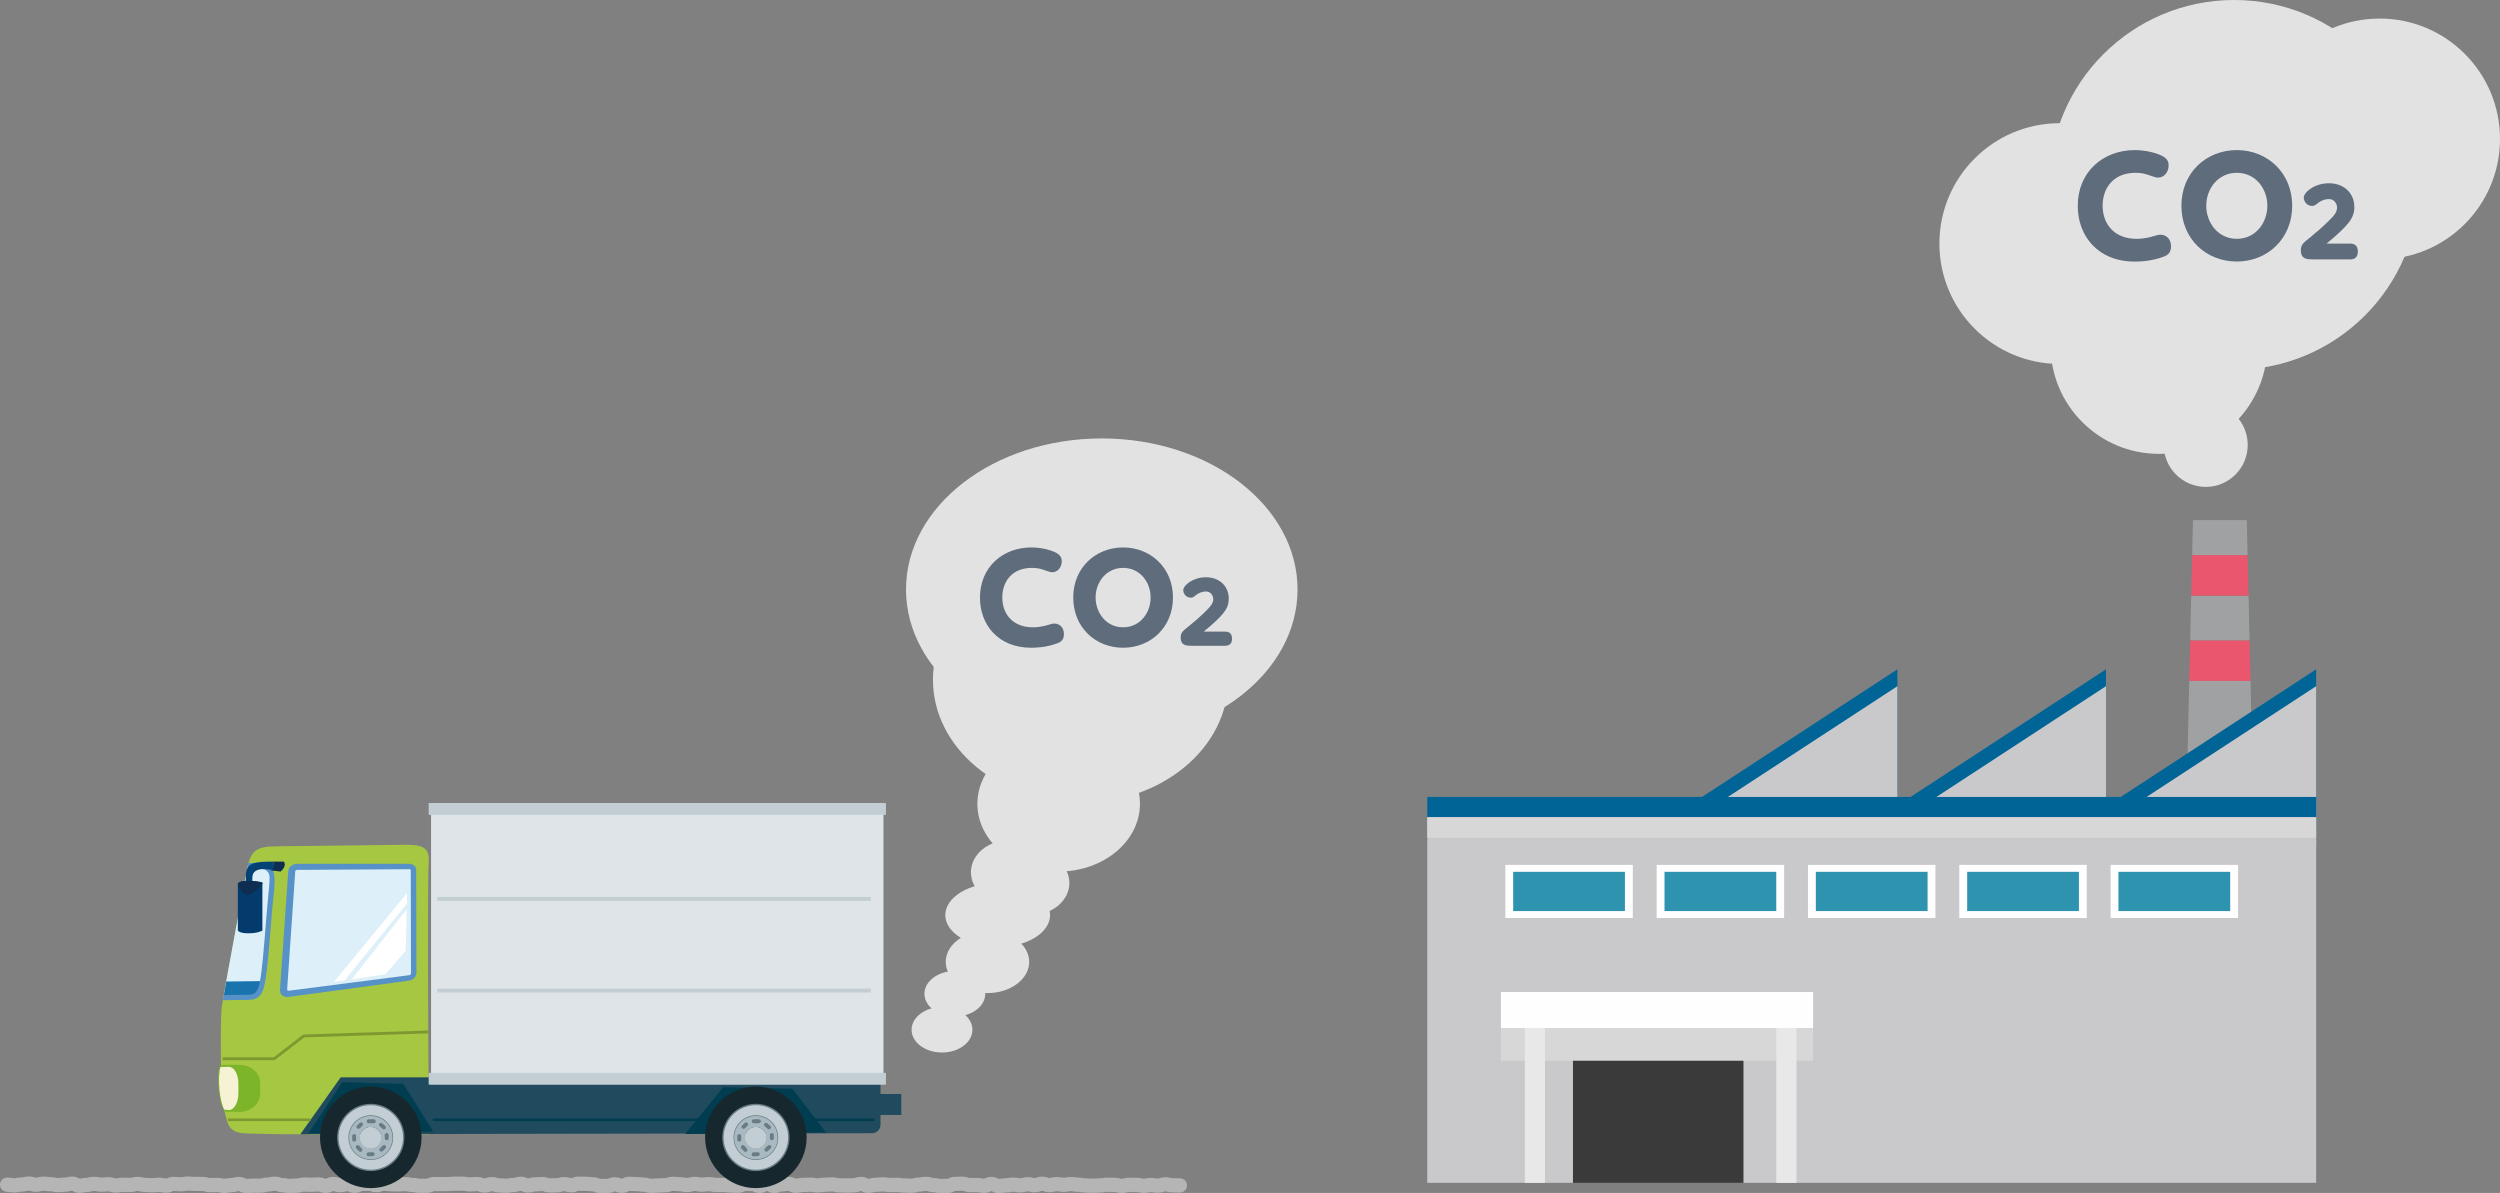
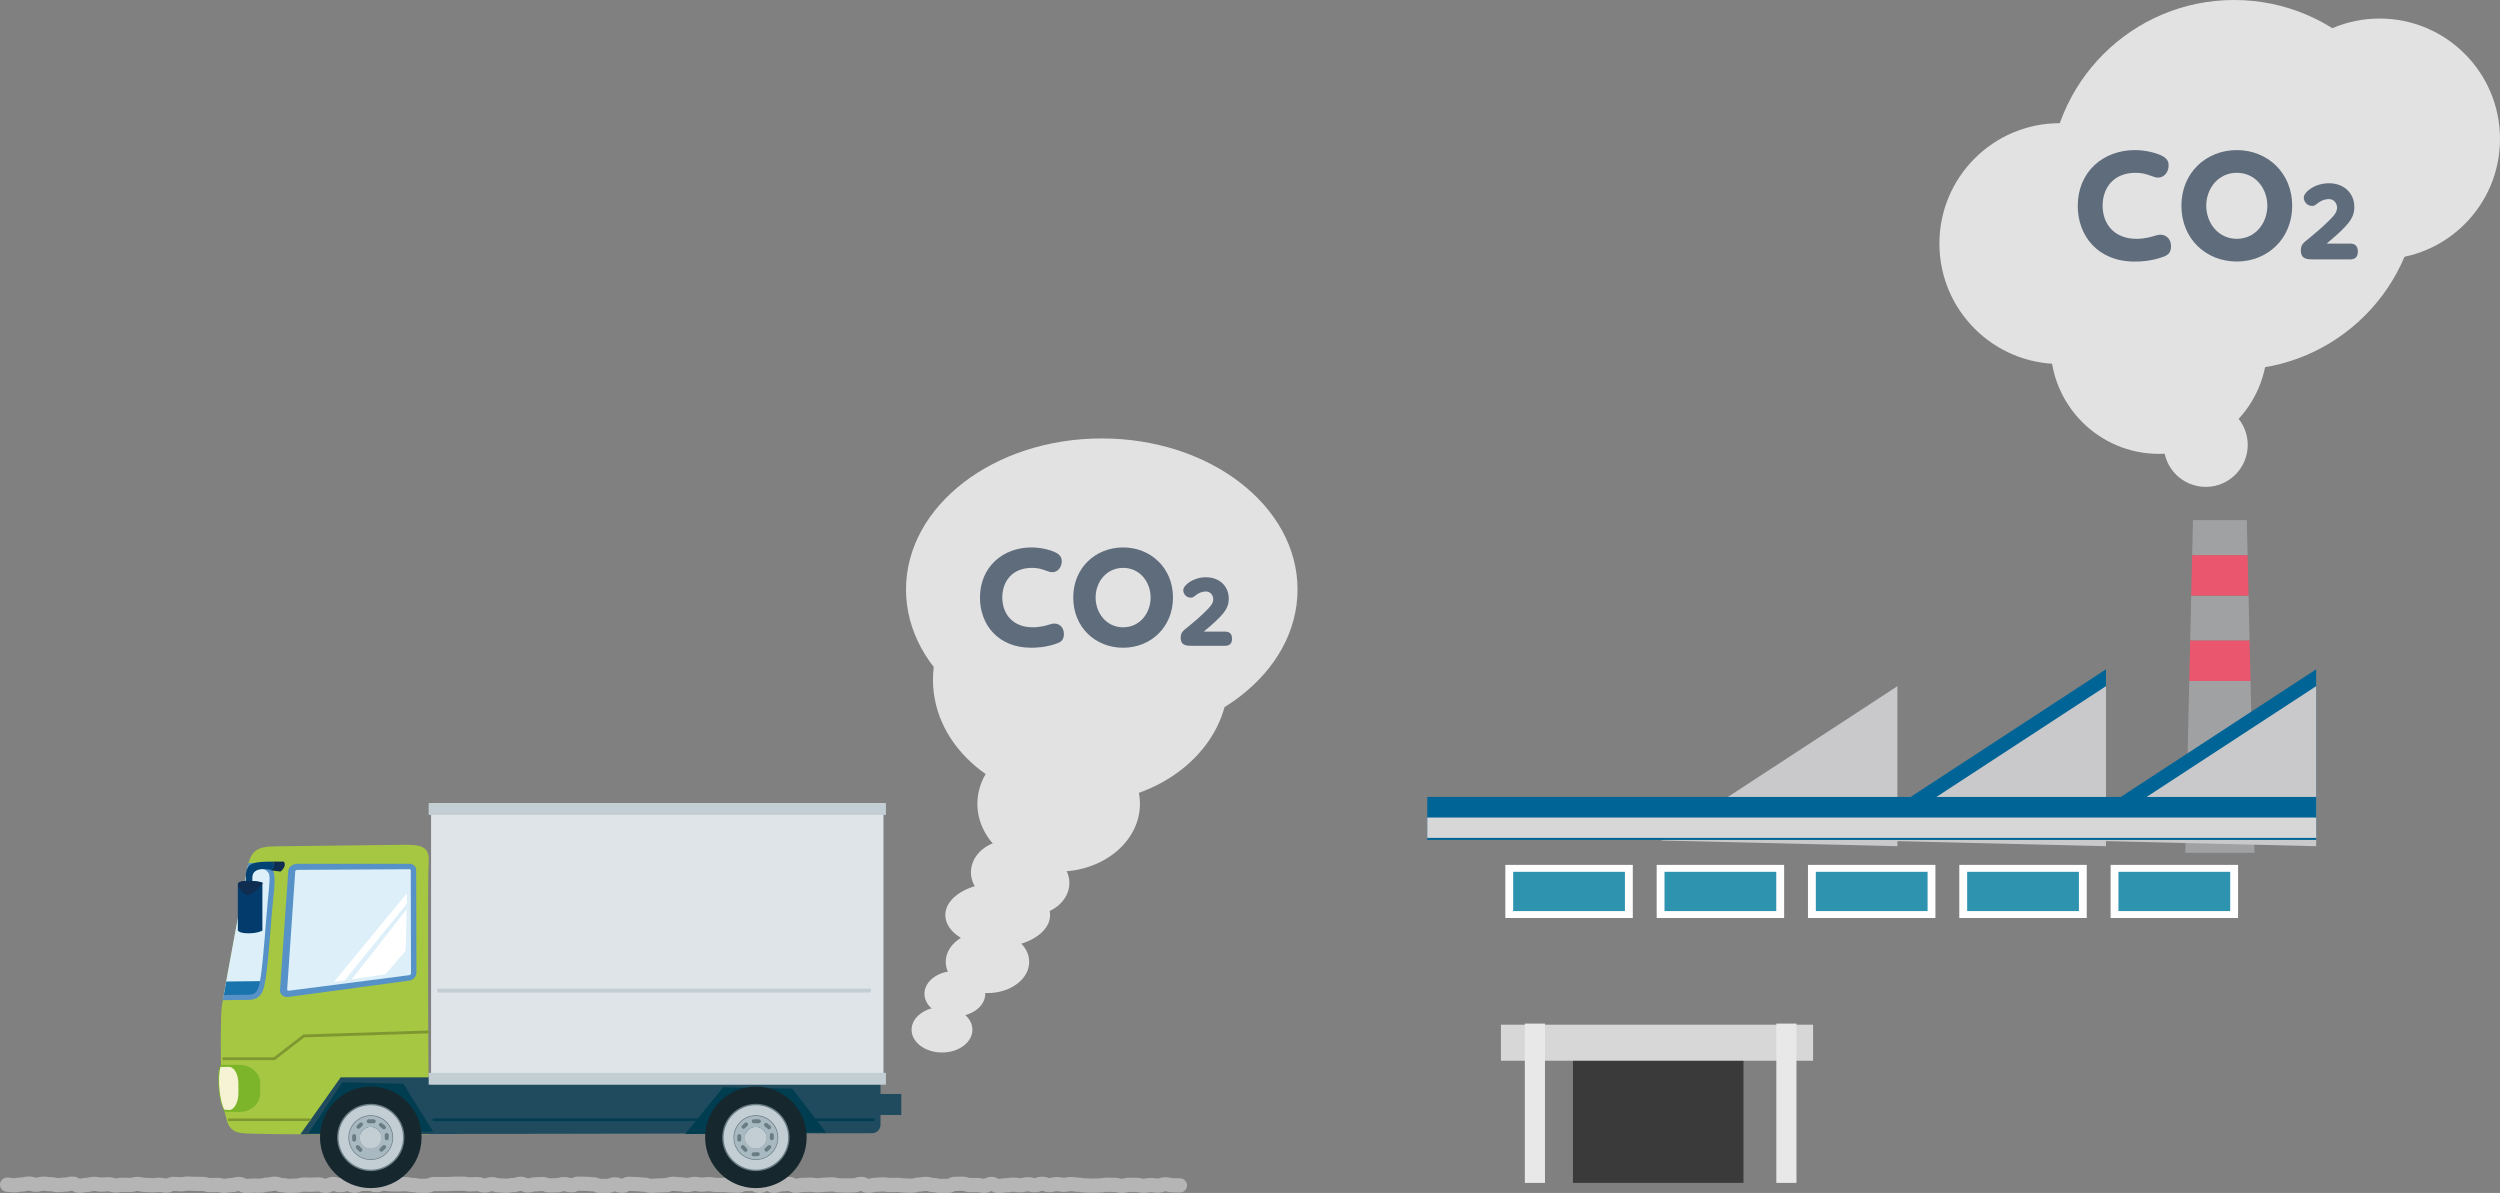
<svg xmlns="http://www.w3.org/2000/svg" viewBox="0 0 583.49 278.42">
  <rect x="0" y="0" width="583.49" height="278.42" fill="#808080" stroke="none" />
  <defs>
    <style>
      .cls-1 {
        fill: #16282e;
      }

      .cls-2 {
        fill: #a9b9c2;
      }

      .cls-3 {
        fill: #006596;
      }

      .cls-4 {
        fill: #a0a1a3;
      }

      .cls-5 {
        fill: #024274;
      }

      .cls-6 {
        fill: #3b3a3b;
      }

      .cls-7 {
        fill: #5692c7;
      }

      .cls-8 {
        fill: #697b83;
      }

      .cls-9 {
        fill: #7cb529;
      }

      .cls-10 {
        fill: #fefeff;
      }

      .cls-11 {
        isolation: isolate;
      }

      .cls-12 {
        fill: none;
        stroke: #b5b5b6;
        stroke-linecap: round;
        stroke-linejoin: round;
        stroke-width: 3.32px;
      }

      .cls-13 {
        fill: #204b5e;
      }

      .cls-14 {
        fill: #c9c9cb;
      }

      .cls-15 {
        fill: #fff;
      }

      .cls-16 {
        fill: #ddeff8;
      }

      .cls-17 {
        fill: #c3ced4;
      }

      .cls-18 {
        fill: #e2e2e3;
      }

      .cls-19 {
        fill: #2d93af;
      }

      .cls-20 {
        fill: #dee4e8;
      }

      .cls-21 {
        fill: #d7d7d8;
        mix-blend-mode: multiply;
      }

      .cls-22 {
        fill: #ea566d;
      }

      .cls-23 {
        fill: #003d50;
      }

      .cls-24 {
        fill: #1974ad;
      }

      .cls-25 {
        fill: #5f6c7c;
      }

      .cls-26 {
        fill: #a6c741;
      }

      .cls-27 {
        fill: #7e9730;
      }

      .cls-28 {
        fill: #023b6c;
      }

      .cls-29 {
        fill: #f5f3d4;
      }

      .cls-30 {
        fill: #e8e8e8;
      }

      .cls-31 {
        fill: #0e2d50;
      }
    </style>
  </defs>
  <g class="cls-11">
    <g id="_レイヤー_2" data-name="レイヤー 2">
      <g id="_新規デザインパーツ" data-name="新規デザインパーツ">
        <g>
          <g>
            <circle class="cls-18" cx="521.44" cy="43.15" r="43.15" />
            <circle class="cls-18" cx="480.75" cy="56.85" r="28.1" />
            <circle class="cls-18" cx="503.88" cy="80.64" r="25.29" />
            <circle class="cls-18" cx="514.81" cy="103.84" r="9.8" />
            <circle class="cls-18" cx="555.39" cy="32.43" r="28.1" />
          </g>
          <g>
            <ellipse class="cls-18" cx="230.47" cy="224.5" rx="9.74" ry="7.28" />
            <ellipse class="cls-18" cx="222.86" cy="231.94" rx="7.1" ry="5.31" />
            <ellipse class="cls-18" cx="219.86" cy="240.34" rx="7.1" ry="5.31" />
            <ellipse class="cls-18" cx="232.86" cy="213.57" rx="12.23" ry="7.49" />
            <ellipse class="cls-18" cx="247.09" cy="187.61" rx="18.97" ry="15.81" />
            <ellipse class="cls-18" cx="235.6" cy="203.58" rx="8.99" ry="7.49" />
            <ellipse class="cls-18" cx="240.6" cy="206.08" rx="8.99" ry="7.49" />
            <ellipse class="cls-18" cx="252.2" cy="158.67" rx="34.45" ry="28.71" />
            <ellipse class="cls-18" cx="257.15" cy="137.58" rx="45.69" ry="35.25" />
          </g>
          <g>
            <path class="cls-25" d="M228.72,139.49c0-7.17,5.36-11.72,12-11.72,2.57,0,5,.75,6,1.37,1,.64,1.09,1.34,1.09,1.87,0,1.34-.92,2.54-2.18,2.54-.45,0-.59-.03-1.76-.45-.89-.31-1.65-.56-2.99-.56-4.77,0-6.95,3.29-6.95,6.92.03,4.05,2.62,6.95,7.12,6.95.39,0,1.76,0,3.57-.56.73-.22,1.06-.31,1.51-.31.98,0,2.18.73,2.18,2.43,0,1.2-.5,1.76-1.4,2.12-2.76,1.09-5.55,1.09-6.25,1.09-7.7,0-11.94-5.39-11.94-11.69Z" />
            <path class="cls-25" d="M262.13,127.77c6.42,0,11.64,4.77,11.64,11.69s-5.19,11.72-11.64,11.72-11.64-4.74-11.64-11.72,5.25-11.69,11.64-11.69ZM262.13,146.41c3.96,0,6.42-3.38,6.42-6.95s-2.46-6.92-6.42-6.92-6.42,3.38-6.42,6.92,2.46,6.95,6.42,6.95Z" />
            <path class="cls-25" d="M285.84,147.41c.7,0,1.71.16,1.71,1.65,0,1.13-.52,1.67-1.71,1.67h-7.43c-1.44,0-2.84,0-2.84-1.89,0-1.19.45-1.55,1.96-2.74,1.03-.82,2.7-2.27,3.85-3.42,1.15-1.13,1.79-1.87,1.79-2.84,0-.78-.54-1.79-1.73-1.79-.82,0-1.61.33-2.16.74-.78.6-.91.7-1.36.7-1.09,0-1.75-.93-1.75-1.75,0-1.15,2.29-3.01,5.27-3.01,3.19,0,5.35,2.08,5.35,5,0,2.35-1.26,3.87-5.83,7.68h4.88Z" />
          </g>
          <g>
            <path class="cls-25" d="M484.94,48.05c0-7.97,5.95-13.02,13.33-13.02,2.85,0,5.55.84,6.67,1.52,1.12.71,1.21,1.49,1.21,2.08,0,1.49-1.02,2.82-2.42,2.82-.5,0-.65-.03-1.95-.5-.99-.34-1.83-.62-3.32-.62-5.3,0-7.72,3.66-7.72,7.69.03,4.5,2.92,7.72,7.91,7.72.43,0,1.95,0,3.97-.62.81-.25,1.18-.34,1.67-.34,1.08,0,2.42.81,2.42,2.7,0,1.33-.56,1.95-1.55,2.36-3.07,1.21-6.17,1.21-6.95,1.21-8.56,0-13.27-5.98-13.27-12.99Z" />
            <path class="cls-25" d="M522.06,35.03c7.13,0,12.93,5.3,12.93,12.99s-5.77,13.02-12.93,13.02-12.93-5.27-12.93-13.02,5.83-12.99,12.93-12.99ZM522.06,55.74c4.4,0,7.13-3.75,7.13-7.72s-2.73-7.69-7.13-7.69-7.13,3.75-7.13,7.69,2.73,7.72,7.13,7.72Z" />
            <path class="cls-25" d="M548.41,56.85c.78,0,1.9.17,1.9,1.84,0,1.25-.58,1.86-1.9,1.86h-8.25c-1.6,0-3.15,0-3.15-2.1,0-1.32.5-1.73,2.18-3.05,1.14-.91,3-2.53,4.28-3.8,1.28-1.25,1.99-2.07,1.99-3.15,0-.86-.61-1.99-1.92-1.99-.91,0-1.79.37-2.4.82-.86.67-1.02.78-1.51.78-1.21,0-1.94-1.04-1.94-1.94,0-1.28,2.55-3.35,5.86-3.35,3.54,0,5.94,2.31,5.94,5.55,0,2.61-1.4,4.3-6.48,8.54h5.42Z" />
          </g>
          <g>
            <polygon class="cls-15" points="188.22 248.38 194.15 248.54 204.61 238.89 204.83 232.73 188.22 248.38" />
            <polygon class="cls-15" points="183.33 248.41 186.25 248.4 204.83 231.25 204.83 228.73 183.33 248.41" />
          </g>
          <path class="cls-12" d="M1.66,276.5c.84,0,.84.14,1.69.14s.84-.18,1.69-.18.84-.22,1.69-.22.84.27,1.69.27.84-.24,1.69-.24.84.12,1.69.12.84.2,1.69.2.84-.1,1.69-.1.84-.23,1.69-.23.84.49,1.69.49.84-.2,1.69-.2.84-.24,1.69-.24.84.18,1.69.18.84-.09,1.69-.09.84.28,1.69.28.84-.16,1.69-.16.84.04,1.69.04.84-.24,1.69-.24.84.22,1.69.22.84.09,1.69.09.84-.11,1.69-.11.84.19,1.69.19.84-.39,1.69-.39.84.09,1.69.09.84-.17,1.69-.17.84.08,1.69.08.84.01,1.69.01.84.27,1.69.27.84-.05,1.69-.05.84.22,1.69.22.84-.18,1.69-.18.84-.26,1.69-.26.84.46,1.69.46.84-.07,1.69-.07.84,0,1.69,0,.84-.25,1.69-.25.84-.21,1.69-.21.84.35,1.69.35.84.17,1.69.17.84-.07,1.69-.07.84-.24,1.69-.24.84.04,1.69.04.84-.08,1.69-.08.84.35,1.69.35.84-.44,1.69-.44.84.27,1.69.27.84-.25,1.69-.25.84.4,1.69.4.84-.45,1.69-.45.84-.02,1.69-.02.84.32,1.69.32.84-.34,1.69-.34.84.13,1.69.13.84.04,1.68.04.84-.07,1.68-.07.84.19,1.68.19.84.19,1.68.19.84,0,1.68,0,.84-.4,1.68-.4.84.02,1.68.02.84-.02,1.68-.02.84-.09,1.68-.09.84.02,1.68.02.84.16,1.68.16.84-.09,1.68-.09.84.35,1.68.35.84-.33,1.68-.33.84.29,1.68.29.84.09,1.69.09.84-.17,1.69-.17.84-.29,1.69-.29.84.39,1.69.39.84-.25,1.69-.25.85-.09,1.69-.09.84.33,1.69.33.84-.04,1.69-.04.84-.26,1.69-.26.84.26,1.69.26.84-.36,1.69-.36.84.03,1.69.03.84.11,1.69.11.84.37,1.69.37.84,0,1.69,0,.84-.36,1.69-.36.84.34,1.69.34.84-.46,1.69-.46.84.07,1.69.07.84.12,1.69.12.84.28,1.69.28.84-.09,1.69-.09.84-.06,1.69-.06.85-.33,1.69-.33.85.11,1.69.11.84.18,1.69.18.84-.26,1.69-.26.84.17,1.69.17.84-.11,1.69-.11.84.18,1.69.18.84,0,1.69,0,.84.11,1.69.11.84.07,1.69.07.84-.4,1.69-.4.84.01,1.69.01.84.44,1.69.44.85-.51,1.69-.51.85.5,1.69.5.84-.35,1.69-.35.84-.11,1.69-.11.84.43,1.69.43.84-.2,1.69-.2.84-.05,1.69-.05.84.14,1.69.14.84-.13,1.69-.13.85-.08,1.69-.08.85.22,1.69.22.85.04,1.69.04.85-.04,1.69-.04.84-.33,1.69-.33.84.45,1.69.45.84-.25,1.69-.25.85-.09,1.69-.09.85.14,1.69.14.85-.04,1.69-.04.85.15,1.69.15.85.06,1.69.06.85-.27,1.69-.27.85-.16,1.69-.16.85.28,1.69.28.85.21,1.69.21.85-.03,1.69-.03.85-.46,1.69-.46.85-.04,1.69-.04.85.31,1.69.31.84,0,1.69,0,.84.18,1.69.18.84-.43,1.69-.43.84.47,1.69.47.84-.15,1.69-.15.85-.16,1.69-.16.85.15,1.69.15.85-.25,1.69-.25.84.23,1.69.23.85-.34,1.69-.34.85.32,1.69.32.85-.23,1.69-.23.85.16,1.69.16.85-.17,1.69-.17.85.15,1.69.15.85.16,1.69.16.85.07,1.69.07.85-.07,1.69-.07.85-.16,1.69-.16.85.02,1.69.02.84.25,1.69.25.85-.25,1.7-.25.85.01,1.69.01.85.21,1.69.21.85-.17,1.7-.17.85.14,1.69.14.85-.31,1.7-.31.85.22,1.7.22.85.04,1.7.04" />
          <g>
            <g>
              <g>
                <path class="cls-26" d="M100.11,264.74c-22.5.04-37.3.02-39.88-.12-3.63-.19-6.53.47-7.39-3.57-1.6-4.15-1.4-22.44-1.12-25.8.13-1.44,5.82-31.51,5.82-31.51.19-.9.27-1.61.46-2.29.79-2.81,2.01-3.92,6.44-3.92,10.3-.13,20.09-.24,29.14-.35,4.12-.05,6.74.02,6.48,3.91-.39,5.83.04,63.65.04,63.65Z" />
                <path class="cls-13" d="M79.52,251.45h125.99v11.06c0,1.09-.88,1.98-1.98,1.98-13.8.03-96.32.19-133.43.24l9.42-13.29Z" />
                <g>
                  <path class="cls-27" d="M204.25,247.47h-103c-.16,0-.3-.13-.3-.3s.13-.3.3-.3h103c.17,0,.3.13.3.3s-.13.3-.3.3Z" />
                  <path class="cls-23" d="M203.84,261.65h-102.59c-.16,0-.3-.13-.3-.3s.13-.3.3-.3h102.59c.17,0,.3.13.3.3s-.13.3-.3.3Z" />
                  <path class="cls-27" d="M72.43,261.65h-19.09c-.07,0-.13-.13-.13-.3s.06-.3.13-.3h19.09c.07,0,.13.13.13.3s-.06.3-.13.3Z" />
                </g>
                <polygon class="cls-23" points="72.01 264.5 79.89 252.57 94.14 252.95 101.11 264.12 72.01 264.5" />
                <polygon class="cls-23" points="159.9 264.68 168.81 253.74 184.92 254.1 192.8 264.32 159.9 264.68" />
                <rect class="cls-20" x="100.61" y="187.44" width="105.59" height="65.62" />
                <rect class="cls-17" x="100.05" y="187.44" width="106.72" height="2.75" />
                <rect class="cls-17" x="100.05" y="250.4" width="106.72" height="2.75" />
                <g>
                  <path class="cls-16" d="M57.85,202.12c2.33-.03.89-.12.89-.12,2.27-.02,5.32.01,4.74,4.01-.57,3.93-1.42,21-2.52,24.46-.83,2.62-2.44,2.3-4.56,2.31l-4.28.07c.16-1.14,5.48-30.14,5.72-30.73Z" />
                  <path class="cls-24" d="M52.13,232.86l3.89-.08c2.12,0,3.72.31,4.56-2.31.34-1.07.01.01.33-1.48,0,0-7.84.09-8.1.09l-.68,3.78Z" />
                  <path class="cls-7" d="M63.36,202.67c-1.14-1.3-3.24-1.28-4.62-1.27-.18,0,1.58,0-.73.02-.07.16-.24.97-.3,1.17,6.31-.02.88,0,1.03,0,1.23,0,2.94-.03,3.72.86.45.51.51,1.1.43,2.47-.08,1.46-.45,4.57-.73,8.2-.48,6.25-1.09,14.02-1.77,16.17-.62,1.93-1.58,1.92-3.36,1.9h-.63s-4.18.04-4.18.04c-.05.26-.18,1.09-.18,1.21.06,0,4.37-.06,4.37-.06h.62c1.88.03,3.63.05,4.51-2.73.72-2.28,1.3-9.8,1.82-16.44.28-3.6.69-6.51.72-8.12.03-1.5-.02-2.64-.71-3.43Z" />
                </g>
                <g>
                  <path class="cls-9" d="M60.72,255.27c0,2.35-2.17,4.26-4.84,4.26l-3.39-.05c-1.54-1.72-2.21-10.34-.82-10.94h4.22c2.68,0,4.84,1.91,4.84,4.26v2.47Z" />
                  <path class="cls-29" d="M55.64,255.17c0,2.16-.98,3.9-2.19,3.9l-1.08-.08c-1.03-1.69-1.7-7.22-.9-9.96,1.33,0,1.98-.03,1.98-.03,1.21,0,2.19,1.75,2.19,3.9v2.26Z" />
                </g>
              </g>
              <g>
                <path class="cls-1" d="M86.54,253.6c-6.54,0-11.85,5.31-11.85,11.85s5.31,11.85,11.85,11.85,11.85-5.31,11.85-11.85-5.31-11.85-11.85-11.85ZM86.54,273.17c-4.25,0-7.69-3.44-7.69-7.69s3.44-7.69,7.69-7.69,7.69,3.44,7.69,7.69-3.44,7.69-7.69,7.69Z" />
                <g>
                  <path class="cls-17" d="M86.54,257.79c-4.25,0-7.69,3.44-7.69,7.69s3.44,7.69,7.69,7.69,7.69-3.44,7.69-7.69-3.44-7.69-7.69-7.69ZM86.54,270.57c-2.79,0-5.06-2.26-5.06-5.06s2.26-5.06,5.06-5.06,5.06,2.26,5.06,5.06-2.26,5.06-5.06,5.06Z" />
                  <path class="cls-8" d="M86.54,273.34c-4.33,0-7.86-3.52-7.86-7.86s3.53-7.86,7.86-7.86,7.86,3.52,7.86,7.86-3.53,7.86-7.86,7.86ZM86.54,257.95c-4.15,0-7.53,3.38-7.53,7.53s3.38,7.53,7.53,7.53,7.53-3.38,7.53-7.53-3.38-7.53-7.53-7.53ZM86.54,270.73c-2.88,0-5.22-2.34-5.22-5.22s2.34-5.22,5.22-5.22,5.22,2.34,5.22,5.22-2.34,5.22-5.22,5.22ZM86.54,260.62c-2.7,0-4.89,2.19-4.89,4.89s2.19,4.89,4.89,4.89,4.89-2.19,4.89-4.89-2.19-4.89-4.89-4.89Z" />
                </g>
                <path class="cls-2" d="M86.54,260.46c-2.79,0-5.06,2.26-5.06,5.06s2.26,5.06,5.06,5.06,5.06-2.26,5.06-5.06-2.26-5.06-5.06-5.06ZM86.5,268.09c-1.4,0-2.54-1.14-2.54-2.54s1.14-2.54,2.54-2.54,2.54,1.14,2.54,2.54-1.14,2.54-2.54,2.54Z" />
                <path class="cls-8" d="M87.24,262.16h-1.2c-.25,0-.46-.21-.46-.46s.2-.46.46-.46h1.2c.25,0,.46.21.46.46s-.2.46-.46.46Z" />
                <path class="cls-8" d="M83.65,263.46c-.12,0-.24-.05-.33-.14-.18-.18-.17-.47.02-.65l.6-.57c.18-.18.47-.17.65.01.18.18.17.47-.02.65l-.6.57c-.09.09-.2.13-.32.13Z" />
                <path class="cls-8" d="M82.66,266.45c-.25,0-.46-.21-.46-.46v-.83c0-.25.2-.46.46-.46s.46.21.46.46v.83c0,.25-.2.46-.46.46Z" />
                <path class="cls-8" d="M84.11,268.84c-.12,0-.24-.05-.33-.14l-.63-.67c-.17-.18-.16-.47.02-.65.18-.17.47-.16.65.02l.63.67c.17.18.16.47-.02.65-.09.08-.2.12-.31.12Z" />
-                 <path class="cls-8" d="M86,269.87c-.24,0-.45-.19-.46-.44,0-.25.19-.46.44-.47l.98-.04h.02c.24,0,.45.19.46.44,0,.25-.19.46-.44.47l-.98.04h-.02Z" />
                <path class="cls-8" d="M89,268.8c-.12,0-.24-.05-.33-.14-.18-.18-.17-.47.01-.65l.66-.64c.18-.17.47-.17.65.01.18.18.17.47-.01.65l-.66.64c-.09.09-.2.13-.32.13Z" />
                <path class="cls-8" d="M90.26,266.12c-.25,0-.46-.21-.46-.46v-.75c0-.25.2-.46.46-.46s.46.21.46.46v.75c0,.25-.2.46-.46.46Z" />
                <path class="cls-8" d="M89.62,263.59c-.1,0-.21-.03-.29-.11l-.72-.6c-.19-.16-.22-.45-.06-.64.16-.19.45-.22.64-.06l.72.6c.19.16.22.45.06.64-.09.11-.22.17-.35.17Z" />
                <path class="cls-17" d="M86.5,268.09c-1.4,0-2.54-1.14-2.54-2.54s1.14-2.54,2.54-2.54,2.54,1.14,2.54,2.54-1.14,2.54-2.54,2.54Z" />
              </g>
              <g>
                <path class="cls-1" d="M176.42,253.6c-6.54,0-11.85,5.31-11.85,11.85s5.31,11.85,11.85,11.85,11.85-5.31,11.85-11.85-5.31-11.85-11.85-11.85ZM176.42,273.17c-4.25,0-7.69-3.44-7.69-7.69s3.44-7.69,7.69-7.69,7.69,3.44,7.69,7.69-3.44,7.69-7.69,7.69Z" />
                <g>
                  <path class="cls-17" d="M176.42,257.79c-4.25,0-7.69,3.44-7.69,7.69s3.44,7.69,7.69,7.69,7.69-3.44,7.69-7.69-3.44-7.69-7.69-7.69ZM176.42,270.57c-2.79,0-5.06-2.26-5.06-5.06s2.26-5.06,5.06-5.06,5.06,2.26,5.06,5.06-2.26,5.06-5.06,5.06Z" />
                  <path class="cls-8" d="M176.42,273.34c-4.33,0-7.86-3.52-7.86-7.86s3.52-7.86,7.86-7.86,7.86,3.52,7.86,7.86-3.52,7.86-7.86,7.86ZM176.42,257.95c-4.15,0-7.53,3.38-7.53,7.53s3.38,7.53,7.53,7.53,7.53-3.38,7.53-7.53-3.38-7.53-7.53-7.53ZM176.42,270.73c-2.88,0-5.22-2.34-5.22-5.22s2.34-5.22,5.22-5.22,5.22,2.34,5.22,5.22-2.34,5.22-5.22,5.22ZM176.42,260.62c-2.7,0-4.89,2.19-4.89,4.89s2.19,4.89,4.89,4.89,4.89-2.19,4.89-4.89-2.19-4.89-4.89-4.89Z" />
                </g>
                <path class="cls-2" d="M176.42,260.46c-2.79,0-5.06,2.26-5.06,5.06s2.26,5.06,5.06,5.06,5.06-2.26,5.06-5.06-2.26-5.06-5.06-5.06ZM176.39,268.09c-1.4,0-2.54-1.14-2.54-2.54s1.14-2.54,2.54-2.54,2.54,1.14,2.54,2.54-1.14,2.54-2.54,2.54Z" />
                <path class="cls-8" d="M177.12,262.16h-1.2c-.25,0-.46-.21-.46-.46s.2-.46.46-.46h1.2c.25,0,.46.21.46.46s-.2.46-.46.46Z" />
                <path class="cls-8" d="M173.53,263.46c-.12,0-.24-.05-.33-.14-.18-.18-.17-.47.02-.65l.6-.57c.18-.18.47-.17.65.01.18.18.17.47-.02.65l-.6.57c-.09.09-.2.13-.32.13Z" />
                <path class="cls-8" d="M172.54,266.45c-.25,0-.46-.21-.46-.46v-.83c0-.25.2-.46.46-.46s.46.21.46.46v.83c0,.25-.2.46-.46.46Z" />
                <path class="cls-8" d="M173.99,268.84c-.12,0-.24-.05-.33-.14l-.63-.67c-.17-.18-.16-.47.02-.65.18-.17.47-.16.65.02l.63.67c.17.18.16.47-.02.65-.09.08-.2.12-.31.12Z" />
                <path class="cls-8" d="M175.88,269.87c-.24,0-.45-.19-.46-.44,0-.25.19-.46.44-.47l.98-.04h.02c.24,0,.45.19.46.44,0,.25-.19.46-.44.47l-.98.04h-.02Z" />
                <path class="cls-8" d="M178.88,268.8c-.12,0-.24-.05-.33-.14-.18-.18-.17-.47.01-.65l.66-.64c.18-.17.47-.17.65.01.18.18.17.47-.01.65l-.66.64c-.09.09-.2.13-.32.13Z" />
                <path class="cls-8" d="M180.14,266.12c-.25,0-.46-.21-.46-.46v-.75c0-.25.2-.46.46-.46s.46.21.46.46v.75c0,.25-.2.46-.46.46Z" />
                <path class="cls-8" d="M179.5,263.59c-.1,0-.21-.03-.29-.11l-.72-.6c-.19-.16-.22-.45-.06-.64.16-.19.45-.22.64-.06l.72.6c.19.16.22.45.06.64-.09.11-.22.17-.35.17Z" />
                <path class="cls-17" d="M176.39,268.09c-1.4,0-2.54-1.14-2.54-2.54s1.14-2.54,2.54-2.54,2.54,1.14,2.54,2.54-1.14,2.54-2.54,2.54Z" />
              </g>
              <g>
                <path class="cls-31" d="M66.24,201.1c.81,1.12-.77,2.32-.77,2.32l-2.25-.28c1.08-.92.5-2.04.5-2.04h2.53Z" />
                <path class="cls-5" d="M63.27,203.03c1.17-.29.45-1.93.45-1.93-4.43.01-6.18.2-6.36,3.2v3.16h1.51s.03-2.72.03-2.72c.09-2.76,4.38-1.71,4.38-1.71Z" />
                <path class="cls-28" d="M61.24,206.02v11.17s-.99.64-3.25.64-2.48-.68-2.48-.68v-10.89s.09-.68,2.35-.68c2.89,0,3.38.44,3.38.44Z" />
                <path class="cls-31" d="M55.55,206.74s1.22,2.16,2.3,2.16,3.43-2.64,3.43-2.64v-.24s-1.94-.44-3.43-.44-2.12.36-2.16.48c-.05.12-.14.68-.14.68Z" />
              </g>
              <g>
                <path class="cls-7" d="M95.55,228.86l-28.14,3.81c-1.21.17-2.13-.55-2.06-1.61l1.93-27.79c.06-.92,1.02-1.66,2.13-1.66h26.18c.86,0,1.55.65,1.55,1.44l.06,23.94c0,.9-.73,1.74-1.65,1.87Z" />
                <path class="cls-16" d="M67.41,231.22c-.15.02-.24-.02-.29-.06-.05-.04-.1-.11-.1-.24l1.89-27.58c0-.14.23-.31.49-.31l26.18-.16c.17,0,.29.1.29.19l.06,24.1c0,.21-.18.41-.39.44l-28.14,3.63Z" />
              </g>
              <g>
                <polygon class="cls-15" points="82.1 228.57 89.98 227.39 94.69 221.87 94.91 212.24 82.1 228.57" />
                <polygon class="cls-15" points="77.95 229.16 80.43 228.82 95.01 210.85 94.96 208.5 77.95 229.16" />
              </g>
              <polygon class="cls-27" points="64.11 247.43 51.96 247.43 51.96 246.77 63.89 246.77 70.79 241.45 70.9 241.45 100.11 240.51 100.13 241.18 71.02 242.11 64.11 247.43" />
            </g>
            <rect class="cls-13" x="205.18" y="255.33" width="5.18" height="4.9" />
          </g>
          <g>
            <g>
              <polygon class="cls-4" points="524.39 121.39 511.83 121.39 511.64 129.57 524.58 129.57 524.39 121.39" />
              <polygon class="cls-4" points="511.42 139.02 511.18 149.49 525.04 149.49 524.8 139.02 511.42 139.02" />
              <polygon class="cls-4" points="510.04 199.04 526.18 199.04 525.26 158.93 510.96 158.93 510.04 199.04" />
              <polygon class="cls-22" points="524.58 129.57 511.64 129.57 511.42 139.02 524.8 139.02 524.58 129.57" />
              <polygon class="cls-22" points="510.96 158.93 525.26 158.93 525.04 149.49 511.18 149.49 510.96 158.93" />
            </g>
            <g>
              <g>
                <polygon class="cls-3" points="540.58 193.56 540.58 156.21 485.44 192.23 540.58 193.56" />
                <polygon class="cls-14" points="540.58 197.5 540.58 160.15 485.44 196.17 540.58 197.5" />
                <polygon class="cls-3" points="491.53 193.56 491.53 156.21 436.39 192.23 491.53 193.56" />
                <polygon class="cls-14" points="491.53 197.5 491.53 160.15 436.39 196.17 491.53 197.5" />
-                 <polygon class="cls-3" points="442.85 193.56 442.85 156.21 387.72 192.23 442.85 193.56" />
                <polygon class="cls-14" points="442.85 197.5 442.85 160.15 387.72 196.17 442.85 197.5" />
              </g>
              <rect class="cls-3" x="333.12" y="186" width="207.46" height="10.03" />
-               <rect class="cls-14" x="333.12" y="190.69" width="207.46" height="85.38" />
              <rect class="cls-21" x="333.12" y="190.81" width="207.46" height="4.75" />
              <g>
                <g>
                  <rect class="cls-10" x="351.34" y="201.86" width="29.75" height="12.4" />
                  <rect class="cls-19" x="353.17" y="203.48" width="26.08" height="9.16" />
                </g>
                <g>
                  <rect class="cls-10" x="386.66" y="201.86" width="29.75" height="12.4" />
                  <rect class="cls-19" x="388.49" y="203.48" width="26.08" height="9.16" />
                </g>
                <g>
                  <rect class="cls-10" x="421.97" y="201.86" width="29.75" height="12.4" />
                  <rect class="cls-19" x="423.81" y="203.48" width="26.08" height="9.16" />
                </g>
                <g>
                  <rect class="cls-10" x="457.29" y="201.86" width="29.75" height="12.4" />
                  <rect class="cls-19" x="459.13" y="203.48" width="26.08" height="9.16" />
                </g>
                <g>
                  <rect class="cls-10" x="492.61" y="201.86" width="29.75" height="12.4" />
                  <rect class="cls-19" x="494.44" y="203.48" width="26.08" height="9.16" />
                </g>
              </g>
              <g>
                <rect class="cls-6" x="367.12" y="240.78" width="39.8" height="35.3" />
                <rect class="cls-21" x="350.31" y="239.16" width="72.86" height="8.41" />
                <rect class="cls-30" x="355.89" y="238.9" width="4.7" height="37.18" />
                <rect class="cls-30" x="414.59" y="238.9" width="4.7" height="37.18" />
-                 <rect class="cls-10" x="350.31" y="231.53" width="72.86" height="8.41" />
              </g>
            </g>
          </g>
-           <rect class="cls-17" x="102.07" y="209.35" width="101.17" height=".91" />
          <rect class="cls-17" x="102.07" y="230.74" width="101.17" height=".91" />
        </g>
      </g>
    </g>
  </g>
</svg>